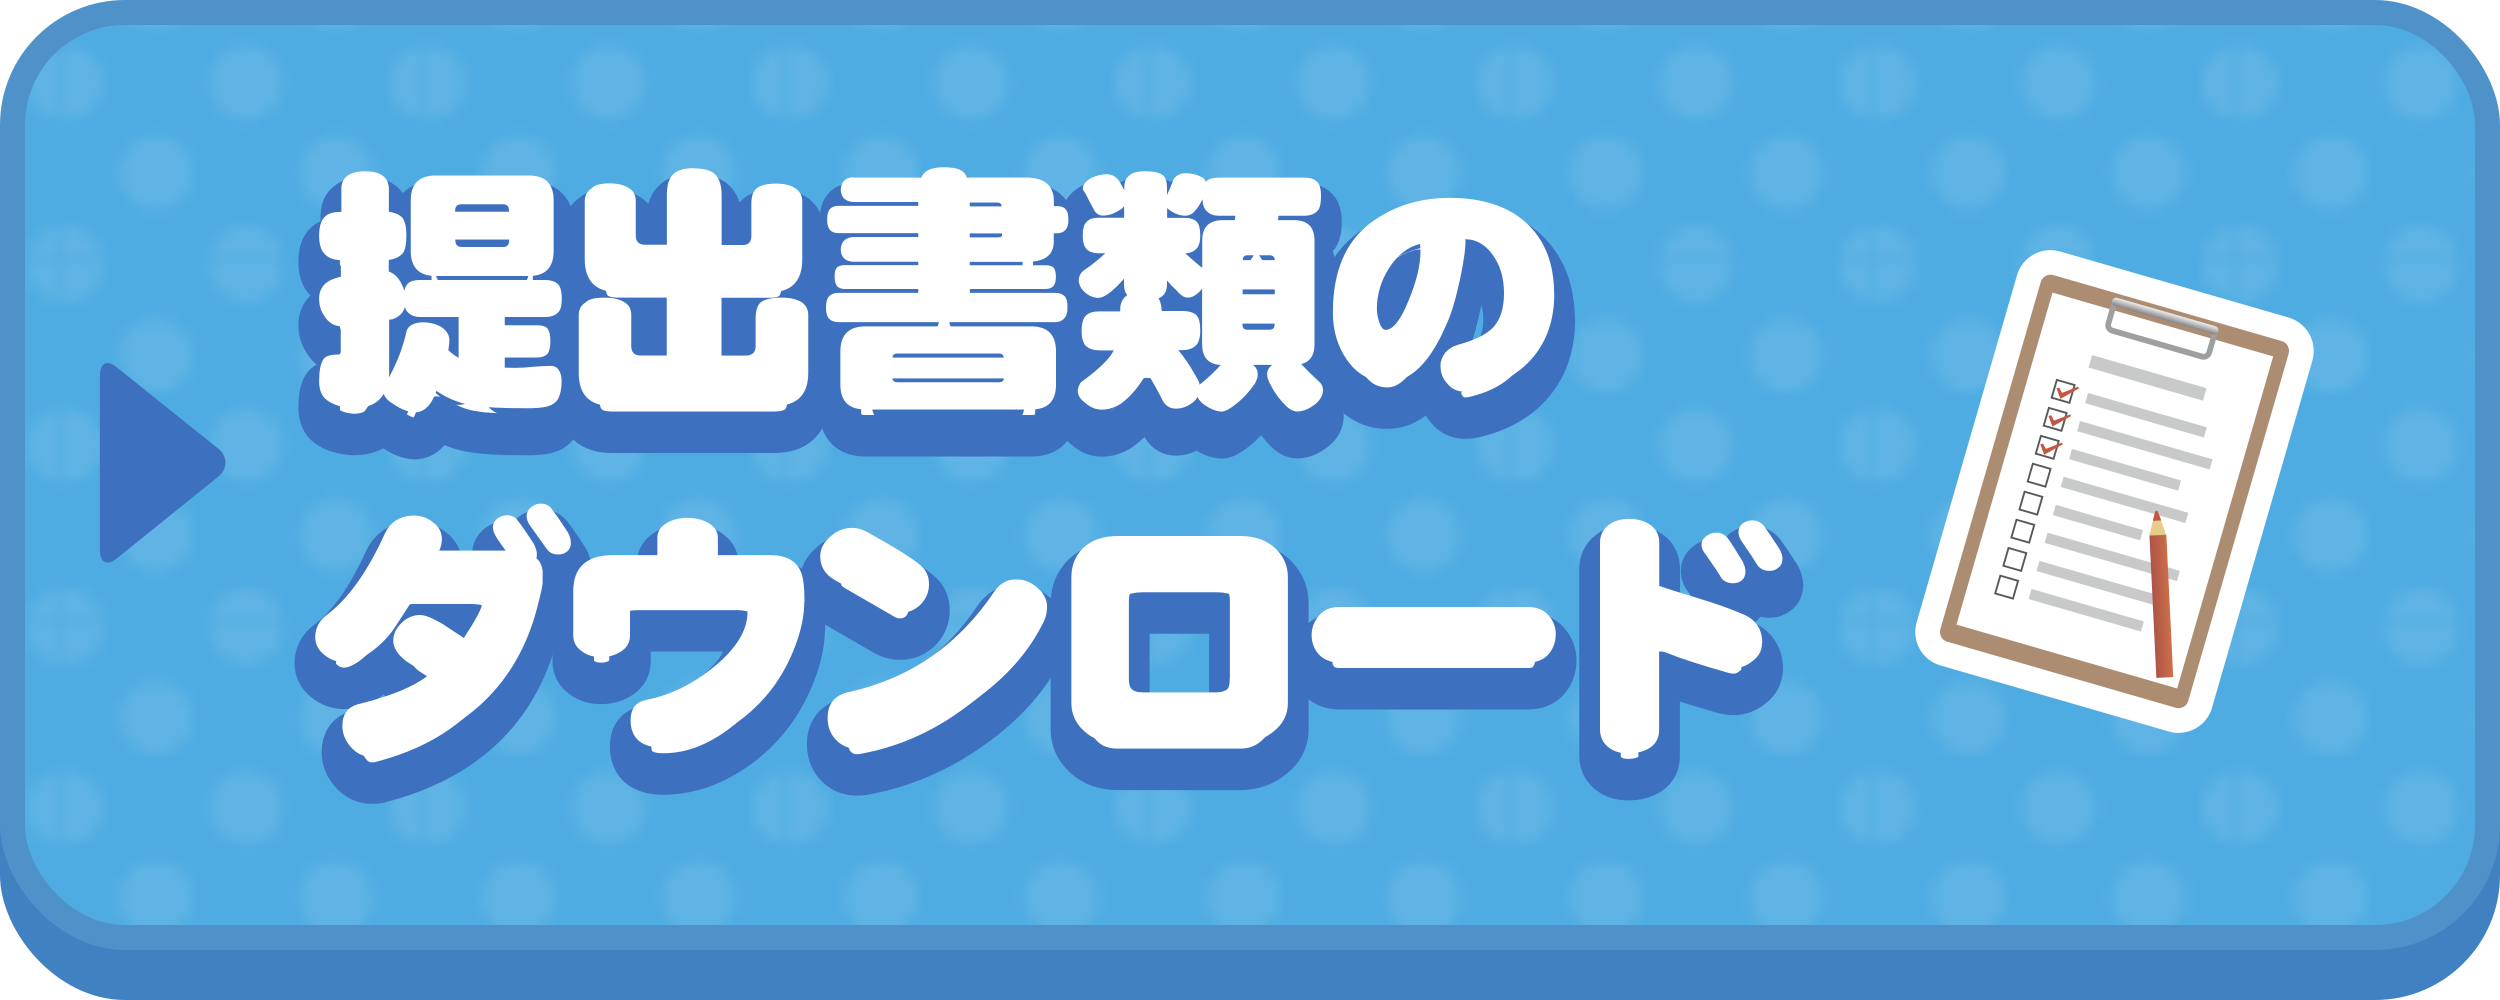
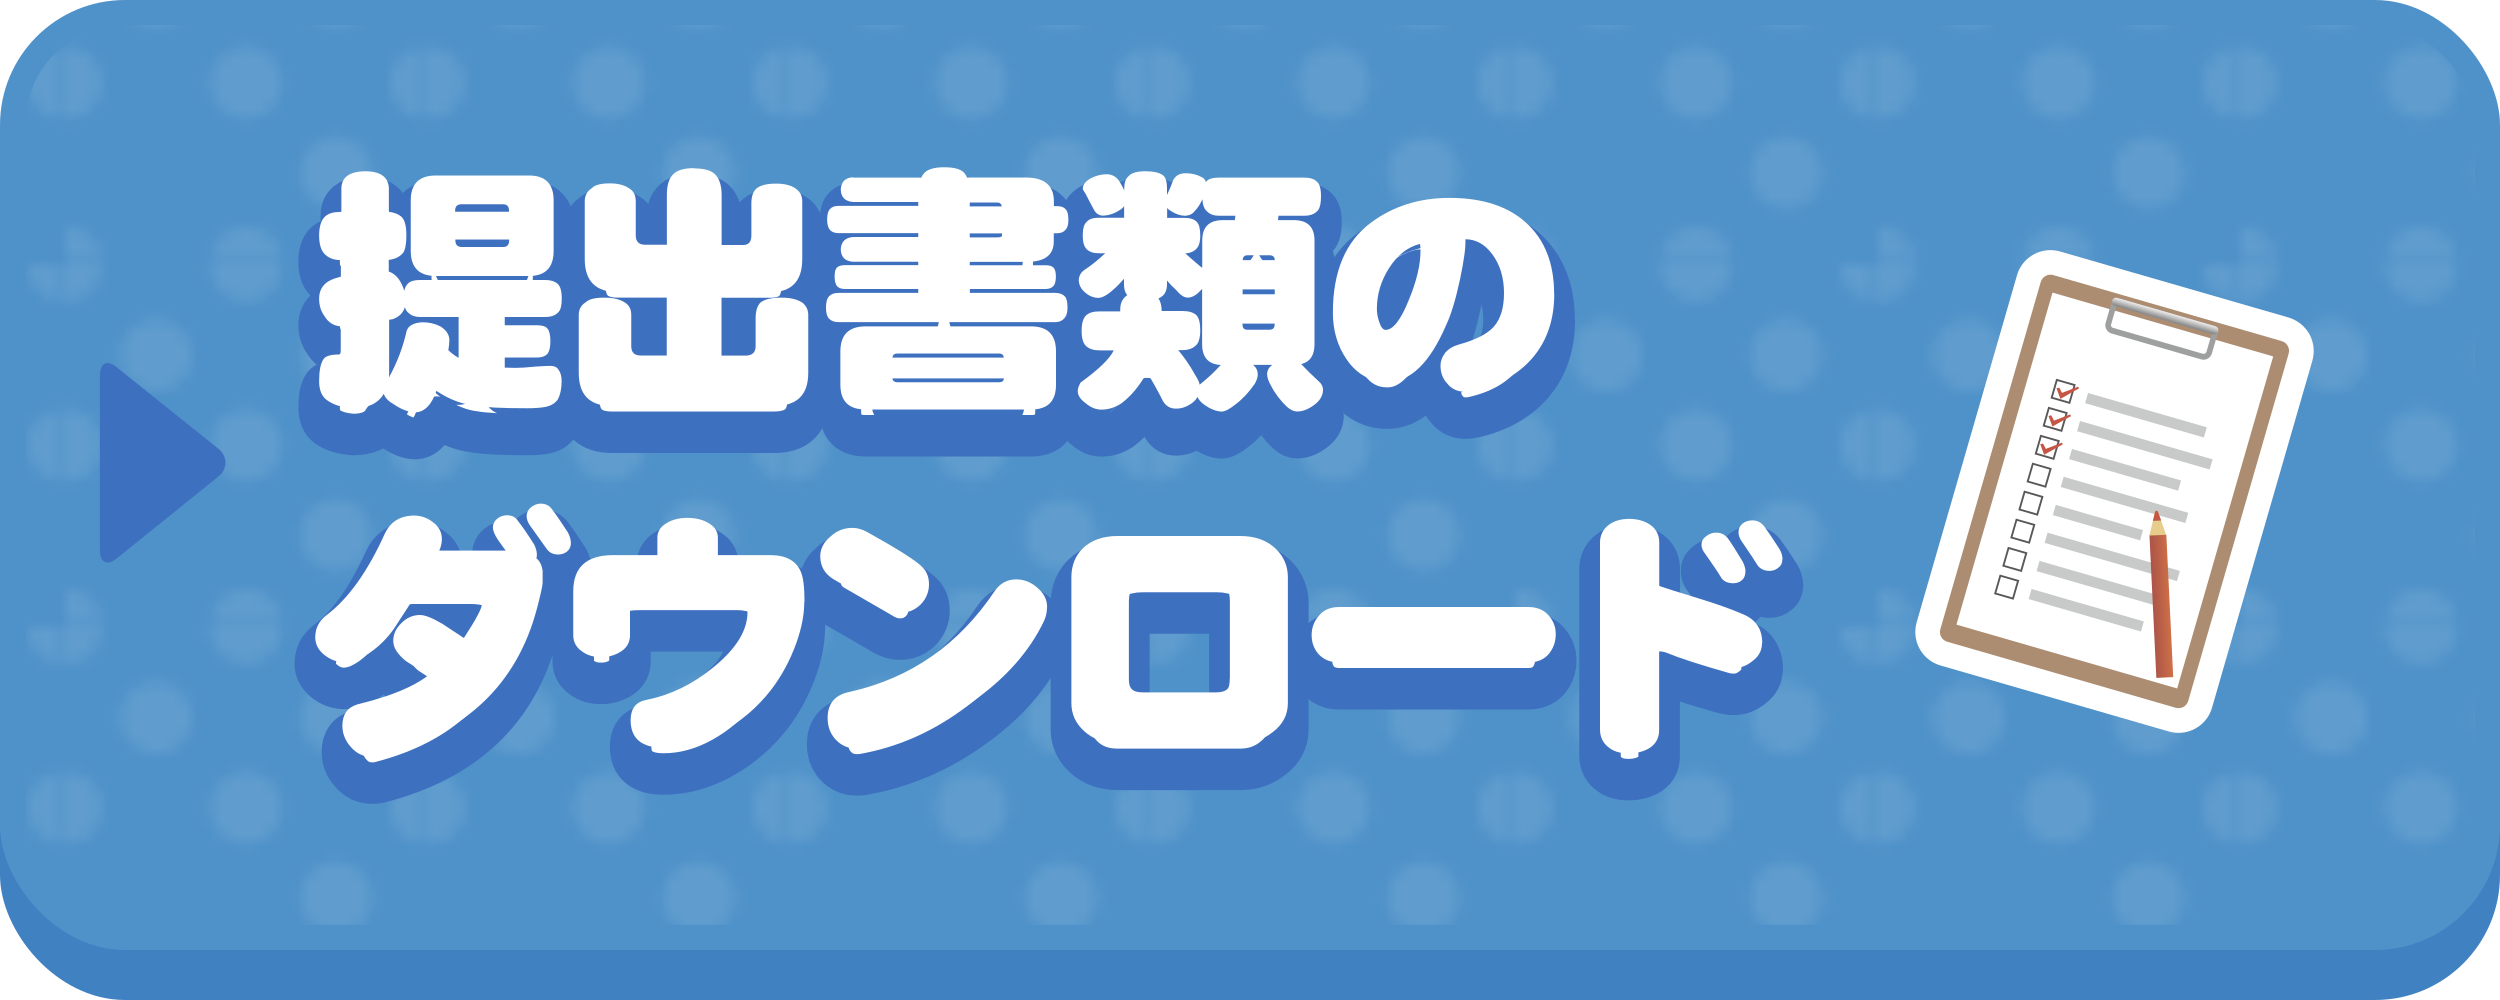
<svg xmlns="http://www.w3.org/2000/svg" id="_レイヤー_1" width="200" height="80" viewBox="0 0 200 80">
  <defs>
    <style>.cls-1,.cls-2,.cls-3{fill:none;}.cls-4{fill:url(#linear-gradient);}.cls-5,.cls-6{fill:#fff;}.cls-7{fill:#e6cd8b;}.cls-8{fill:#9e9f9f;}.cls-9{fill:#c55644;}.cls-10{fill:#ac8d72;}.cls-11{fill:#c8c9c9;}.cls-12{fill:#4081c2;}.cls-13{fill:#3e70c0;}.cls-14{fill:#4face2;}.cls-15{fill:#4f92c9;}.cls-2{filter:url(#drop-shadow-11);}.cls-6{stroke:#3e70c0;stroke-linejoin:round;stroke-width:3.32px;}.cls-16{fill:url(#linear-gradient-2);}.cls-3{stroke:#595757;stroke-miterlimit:10;stroke-width:.15px;}.cls-17{fill:url(#_新規パターンスウォッチ_1);opacity:.1;}</style>
    <pattern id="_新規パターンスウォッチ_1" x="0" y="0" width="28.8" height="28.8" patternTransform="translate(-2401.71 -181.79)" patternUnits="userSpaceOnUse" viewBox="0 0 28.8 28.8">
      <rect class="cls-1" y="0" width="28.8" height="28.8" />
-       <path class="cls-5" d="m28.8,31.68c1.59,0,2.88-1.29,2.88-2.88s-1.29-2.88-2.88-2.88-2.88,1.29-2.88,2.88,1.29,2.88,2.88,2.88Z" />
      <path class="cls-5" d="m14.4,31.68c1.59,0,2.88-1.29,2.88-2.88s-1.29-2.88-2.88-2.88-2.88,1.29-2.88,2.88,1.29,2.88,2.88,2.88Z" />
      <path class="cls-5" d="m0,31.68c1.59,0,2.88-1.29,2.88-2.88s-1.29-2.88-2.88-2.88-2.88,1.29-2.88,2.88,1.29,2.88,2.88,2.88Z" />
      <path class="cls-5" d="m28.8,17.28c1.59,0,2.88-1.29,2.88-2.88s-1.29-2.88-2.88-2.88-2.88,1.29-2.88,2.88,1.29,2.88,2.88,2.88Z" />
      <path class="cls-5" d="m14.4,17.28c1.59,0,2.88-1.29,2.88-2.88s-1.29-2.88-2.88-2.88-2.88,1.29-2.88,2.88,1.29,2.88,2.88,2.88Z" />
      <path class="cls-5" d="m0,17.28c1.59,0,2.88-1.29,2.88-2.88s-1.29-2.88-2.88-2.88-2.88,1.29-2.88,2.88,1.29,2.88,2.88,2.88Z" />
      <path class="cls-5" d="m28.8,2.88c1.59,0,2.88-1.29,2.88-2.88s-1.29-2.88-2.88-2.88-2.88,1.29-2.88,2.88,1.29,2.88,2.88,2.88Z" />
      <path class="cls-5" d="m14.4,2.88c1.59,0,2.88-1.29,2.88-2.88s-1.29-2.88-2.88-2.88-2.88,1.29-2.88,2.88,1.29,2.88,2.88,2.88Z" />
      <path class="cls-5" d="m0,2.88c1.59,0,2.88-1.29,2.88-2.88S1.59-2.88,0-2.88-2.88-1.59-2.88,0-1.59,2.88,0,2.88Z" />
-       <path class="cls-5" d="m7.2,24.48c1.59,0,2.88-1.29,2.88-2.88s-1.29-2.88-2.88-2.88-2.88,1.29-2.88,2.88,1.29,2.88,2.88,2.88Z" />
      <path class="cls-5" d="m21.6,24.48c1.59,0,2.88-1.29,2.88-2.88s-1.29-2.88-2.88-2.88-2.88,1.29-2.88,2.88,1.29,2.88,2.88,2.88Z" />
      <path class="cls-5" d="m7.2,10.08c1.59,0,2.88-1.29,2.88-2.88s-1.29-2.88-2.88-2.88-2.88,1.29-2.88,2.88,1.29,2.88,2.88,2.88Z" />
      <path class="cls-5" d="m21.6,10.08c1.59,0,2.88-1.29,2.88-2.88s-1.29-2.88-2.88-2.88-2.88,1.29-2.88,2.88,1.29,2.88,2.88,2.88Z" />
    </pattern>
    <linearGradient id="linear-gradient" x1="-7.91" y1="-388.99" x2="-7.91" y2="-389.59" gradientTransform="translate(72.71 401.43) rotate(16.12)" gradientUnits="userSpaceOnUse">
      <stop offset="0" stop-color="#8b8b8b" />
      <stop offset="1" stop-color="#ededed" />
    </linearGradient>
    <linearGradient id="linear-gradient-2" x1="-1.12" y1="-367.08" x2="-2.33" y2="-366.68" gradientTransform="translate(55.75 396.17) rotate(18.9)" gradientUnits="userSpaceOnUse">
      <stop offset="0" stop-color="#cd6f47" />
      <stop offset="1" stop-color="#ae5649" />
    </linearGradient>
    <filter id="drop-shadow-11" filterUnits="userSpaceOnUse">
      <feOffset dx="0" dy="2.1" />
      <feGaussianBlur result="blur" stdDeviation="0" />
      <feFlood flood-color="#000" flood-opacity=".3" />
      <feComposite in2="blur" operator="in" />
      <feComposite in="SourceGraphic" />
    </filter>
  </defs>
  <rect class="cls-12" y="4" width="200" height="76" rx="10" ry="10" />
  <rect class="cls-15" width="200" height="76" rx="10" ry="10" />
-   <rect class="cls-14" x="2" y="2" width="196" height="72" rx="8" ry="8" />
  <rect class="cls-17" x="2" y="2" width="196" height="72" rx="8" ry="8" />
  <path class="cls-5" d="m174.28,58.63c-.26,0-.52-.04-.77-.11l-18.27-5.28c-.72-.21-1.31-.68-1.67-1.33-.36-.65-.44-1.41-.24-2.12l8.03-27.77c.34-1.19,1.44-2.01,2.68-2.01.26,0,.52.04.77.11l18.27,5.28c.71.21,1.3.68,1.67,1.33.36.65.44,1.41.24,2.12l-8.03,27.77c-.34,1.19-1.44,2.01-2.68,2.01Z" />
  <path class="cls-10" d="m175.06,56.07c-.12.43-.58.68-1.01.55l-18.27-5.28c-.43-.12-.68-.58-.55-1.01l8.03-27.77c.12-.43.58-.68,1.01-.55l18.27,5.28c.43.12.68.58.55,1.01l-8.03,27.77Z" />
  <rect class="cls-5" x="155.35" y="30.04" width="27.65" height="18.38" transform="translate(84.5 190.86) rotate(-73.87)" />
  <path class="cls-8" d="m176.09,28.75l-7.17-2.07c-.36-.11-.58-.49-.47-.85l.41-1.42c.11-.37.49-.58.85-.47l7.18,2.07c.36.11.58.49.47.85l-.41,1.42c-.11.36-.49.58-.85.47Zm-6.51-4.38c-.12-.03-.25.04-.28.16l-.41,1.42c-.04.12.03.25.16.28l7.18,2.07c.12.04.25-.04.29-.16l.41-1.42c.03-.12-.04-.25-.16-.28l-7.17-2.08Z" />
  <path class="cls-4" d="m177.04,26.75l-7.85-2.27c-.18-.05-.28-.24-.23-.42.05-.18.24-.28.42-.23l7.85,2.27c.18.05.28.24.23.42-.05.18-.24.28-.41.23Z" />
-   <rect class="cls-11" x="171.27" y="25.46" width="1.04" height="9.53" transform="translate(95.04 186.86) rotate(-73.87)" />
  <rect class="cls-11" x="171.26" y="28.28" width=".85" height="9.89" transform="translate(92.09 188.93) rotate(-73.88)" />
  <rect class="cls-3" x="164.32" y="30.57" width="1.48" height="1.48" transform="translate(89.17 181.2) rotate(-73.89)" />
  <polygon class="cls-11" points="176.77 37.56 166.17 34.5 166.4 33.68 177.01 36.75 176.77 37.56" />
  <rect class="cls-3" x="163.68" y="32.81" width="1.48" height="1.48" transform="translate(86.48 182.16) rotate(-73.86)" />
  <rect class="cls-11" x="169.58" y="33.05" width=".85" height="9.08" transform="translate(86.69 190.47) rotate(-73.88)" />
  <rect class="cls-3" x="163.03" y="35.04" width="1.48" height="1.48" transform="translate(83.91 183.17) rotate(-73.87)" />
  <rect class="cls-11" x="169.55" y="34.81" width=".85" height="10.38" transform="translate(84.34 192.18) rotate(-73.88)" />
  <rect class="cls-3" x="162.39" y="37.28" width="1.48" height="1.48" transform="translate(81.16 184.09) rotate(-73.82)" />
  <polygon class="cls-11" points="171.21 43.23 164.23 41.21 164.46 40.39 171.44 42.41 171.21 43.23" />
  <rect class="cls-3" x="161.74" y="39.52" width="1.48" height="1.48" transform="translate(78.76 185.21) rotate(-73.91)" />
  <rect class="cls-11" x="168.57" y="39.05" width=".85" height="11.02" transform="translate(79.25 194.53) rotate(-73.88)" />
  <rect class="cls-3" x="161.09" y="41.75" width="1.48" height="1.48" transform="translate(76.2 186.24) rotate(-73.93)" />
  <polygon class="cls-9" points="164.52 31.07 164.83 31.91 166.32 31.07 166.25 30.93 164.96 31.43 164.74 31.01 164.52 31.07" />
  <polygon class="cls-9" points="163.88 33.28 164.19 34.12 165.68 33.29 165.61 33.15 164.32 33.65 164.1 33.22 163.88 33.28" />
  <polygon class="cls-9" points="163.22 35.54 163.53 36.38 165.02 35.55 164.96 35.41 163.67 35.91 163.44 35.48 163.22 35.54" />
  <rect class="cls-11" x="167.58" y="41.56" width=".85" height="10.31" transform="translate(76.47 195.14) rotate(-73.88)" />
  <rect class="cls-3" x="160.44" y="44" width="1.48" height="1.48" transform="translate(73.43 187.16) rotate(-73.87)" />
  <rect class="cls-11" x="166.47" y="44.14" width=".84" height="9.35" transform="translate(73.64 195.58) rotate(-73.87)" />
  <rect class="cls-3" x="159.8" y="46.24" width="1.48" height="1.48" transform="translate(70.85 188.17) rotate(-73.89)" />
  <path class="cls-7" d="m173.3,42.77s-.02.06-.06.07l-1.22.06s-.08-.03-.07-.06l.46-1.9s.05-.07.1-.07h.01s.09.02.11.06l.66,1.85Z" />
  <path class="cls-9" d="m172.89,41.64l-.26-.72s-.06-.06-.1-.06h-.02s-.09.03-.1.07l-.18.74.66-.03Z" />
  <rect class="cls-16" x="172.23" y="42.8" width="1.35" height="11.4" transform="translate(-2.14 8.42) rotate(-2.77)" />
  <g class="cls-2">
    <path class="cls-6" d="m27.31,16.94v-1.9c.03-.87.66-1.32,1.9-1.34,1.21,0,1.85.45,1.9,1.34v1.9c.41.06.74.18.97.37.29.23.43.75.43,1.53,0,.65-.08,1.1-.25,1.37-.26.33-.65.52-1.16.58v.93c.32.11.59.32.81.62.21.32.35.63.43.93.05-.26.16-.46.31-.6.19-.18.5-.27.93-.27h10.04c.43,0,.75.1.97.29.23.18.35.58.35,1.2,0,.5-.07.83-.21,1.01-.22.3-.59.46-1.12.46h-3.23v.66h2.57c.43,0,.71.09.85.27.15.19.23.52.23.99,0,.43-.06.75-.19.97-.17.23-.46.35-.89.35h-2.57v.81c.25.01.52.02.83.02.41,0,.95-.03,1.59-.1.58-.04.99-.06,1.22-.06.32,0,.54.1.66.31.17.22.25.52.25.91,0,.59-.1,1.08-.31,1.47-.21.29-.51.48-.91.58-.4.08-.9.12-1.51.12-2.06,0-3.46-.07-4.22-.21-1.02-.12-1.98-.48-2.88-1.06-.07-.04-.13-.08-.19-.12-.07.17-.13.32-.19.48-.37.8-.86,1.21-1.47,1.24-.52,0-1.1-.21-1.74-.64-.44-.25-.71-.53-.81-.85-.44.77-1.26,1.16-2.44,1.16-.9-.06-1.59-.27-2.09-.64-.43-.3-.64-.81-.64-1.53,0-.84.12-1.43.35-1.76.17-.25.58-.37,1.24-.37.1,0,.14-.12.14-.35v-1.9c-.57-.04-1.01-.32-1.32-.85-.28-.39-.41-.84-.41-1.37s.18-.92.54-1.24c.22-.19.59-.36,1.12-.5.04,0,.07,0,.08-.02v-1.32c-.52,0-.94-.15-1.24-.43-.33-.29-.5-.8-.5-1.53s.17-1.28.5-1.55c.25-.23.66-.35,1.24-.35Zm8.55,11.07c.26.25.54.46.83.62v-3.27h-3.08c-.39,0-.7-.11-.93-.33-.14-.11-.24-.26-.29-.46-.14.47-.47.79-.99.97-.08.01-.17.03-.27.04v4.24c0,.15,0,.28-.02.39.66-1.2,1.14-2.46,1.43-3.77.15-.4.57-.62,1.24-.66.54,0,1.02.11,1.45.33.46.29.7.64.72,1.06,0,.25-.03.52-.08.83Zm-.99-13.97h7.45c1.31,0,1.97.66,1.97,1.99v4.04c0,1.34-.66,2.01-1.97,2.01h-7.45c-1.34,0-2.01-.67-2.01-2.01v-4.04c0-1.33.67-1.99,2.01-1.99Zm1.55,2.9h4.3v-.08c0-.35-.16-.52-.48-.52h-3.31c-.35,0-.52.17-.52.52v.08Zm3.83,2.82c.32,0,.48-.17.48-.52v-.08h-4.3v.08c0,.34.17.52.52.52h3.31Z" />
    <path class="cls-6" d="m55.49,13.47c.84,0,1.41.16,1.72.48.34.34.52.9.52,1.66v3.99h1.72c.44,0,.66-.25.66-.75v-2.59c0-.55.14-.95.41-1.18.3-.26.83-.39,1.57-.39.7,0,1.24.14,1.61.43.32.24.48.57.48.99v4.62c0,1.77-.86,2.65-2.57,2.65h-3.89v5.07h1.9c.55,0,.83-.25.83-.75v-2.24c0-.58.13-1,.39-1.26.33-.26.89-.39,1.68-.39.72,0,1.28.14,1.68.41.3.25.46.57.46.97v4.64c0,1.77-.91,2.65-2.73,2.65h-12.98c-1.77,0-2.65-.88-2.65-2.65v-4.64c0-.44.19-.78.56-1.01.25-.25.75-.37,1.51-.37.66,0,1.19.12,1.59.37.36.21.54.55.54,1.01v2.5c0,.5.25.75.75.75h2.09v-5.07h-3.91c-1.77,0-2.65-.88-2.65-2.65v-4.62c0-.46.19-.8.56-1.04.23-.26.71-.39,1.43-.39.65,0,1.17.13,1.55.39.36.21.54.55.54,1.04v2.73c0,.5.25.75.75.75h1.74v-3.99c0-.76.16-1.3.48-1.62.3-.34.86-.52,1.68-.52Z" />
    <path class="cls-6" d="m68.25,14.21h5.44c.07-.14.15-.26.25-.37.28-.3.81-.46,1.59-.46s1.32.14,1.59.43c.1.11.18.24.25.39h4.68c1.5,0,2.26.63,2.26,1.9v.39h.25c.33,0,.57.09.7.27.14.12.21.4.21.83,0,.32-.05.56-.17.72-.17.24-.41.35-.75.35h-.25v.66c0,1.09-.72,1.63-2.17,1.63h-4.55v.27h6.06c.3,0,.52.06.64.19.12.12.19.37.19.72,0,.29-.05.52-.14.68-.15.21-.38.31-.68.31h-6.06v.31h6.81c.36,0,.62.1.79.29.14.14.21.43.21.89,0,.34-.06.6-.19.77-.18.26-.45.39-.81.39h-17.32c-.32,0-.57-.09-.75-.27-.17-.17-.25-.46-.25-.89s.08-.75.25-.91c.17-.18.41-.27.75-.27h6.38v-.31h-5.86c-.29,0-.5-.08-.64-.23-.12-.15-.19-.41-.19-.77s.06-.6.19-.72c.12-.12.34-.19.64-.19h5.86v-.27h-5.19c-.65-.03-.99-.36-1.01-.99.03-.62.37-.95,1.01-.99h5.19v-.31h-6.38c-.29,0-.52-.08-.68-.25-.15-.17-.23-.44-.23-.83,0-.41.08-.7.23-.85.15-.17.38-.25.68-.25h6.38v-.31h-5.19c-.65-.04-.99-.37-1.01-.99.03-.63.37-.97,1.01-.99Zm.99,11.9h13.25c1.33,0,1.99.67,1.99,2.01v2.65c0,1.33-.66,1.99-1.99,1.99h-13.25c-1.34,0-2.01-.66-2.01-1.99v-2.65c0-1.34.67-2.01,2.01-2.01Zm2.15,2.5h8.92c-.03-.22-.16-.33-.39-.33h-8.11c-.26,0-.4.11-.41.33Zm8.53,1.97c.25,0,.38-.1.39-.31h-8.92c.03.21.17.31.41.31h8.11Zm-2.34-14.38v.31h2.57c-.04-.21-.17-.31-.39-.31h-2.17Zm0,2.48v.31h2.17c.28,0,.41-.05.41-.15v-.17h-2.59Z" />
    <path class="cls-6" d="m88.54,13.94c.39,0,.71.17.97.5.19.3.34.57.43.81v-.21c0-.43.11-.74.33-.93.23-.28.68-.41,1.35-.41s1.15.11,1.43.33c.21.18.31.52.31,1.01v.56c.21-.44.37-.83.48-1.16.19-.39.53-.58,1.01-.58s.9.1,1.24.29c.21.08.33.22.37.41l.08-.08c.18-.18.5-.27.95-.27h6.85c.46,0,.78.1.97.29.25.18.37.57.37,1.18,0,.53-.07.89-.21,1.1-.24.32-.61.48-1.14.48h-2.05l-.04.35h1.26c1.1,0,1.66.54,1.66,1.63v8.3c0,.88-.35,1.41-1.06,1.59.4.43.86.88,1.39,1.37.23.19.35.42.35.68,0,.41-.19.78-.56,1.1-.52.43-1.03.64-1.51.64-.26,0-.54-.13-.83-.39-.52-.5-.95-1.06-1.26-1.68-.21-.36-.31-.66-.31-.91,0-.3.14-.55.41-.75h-1.53c.25.21.37.46.37.75.01.19-.06.44-.23.75-.47.69-.99,1.24-1.55,1.66-.46.37-.83.57-1.12.58-.44-.03-.9-.21-1.39-.56-.26-.19-.44-.4-.54-.62-.08.18-.22.34-.41.48-.4.3-.83.46-1.3.46s-.8-.2-1.04-.6c-.4-.8-.83-1.57-1.28-2.3-.59,1.08-1.28,1.9-2.05,2.48-.5.33-1.03.5-1.59.5-.46,0-.89-.18-1.3-.54-.4-.29-.6-.61-.6-.95,0-.19.08-.42.23-.68,1.45-1.05,2.33-1.9,2.65-2.57h-1.14c-.47,0-.83-.12-1.08-.35-.23-.22-.35-.62-.35-1.2,0-.61.12-1.02.35-1.24.22-.22.58-.33,1.08-.33h1.66v-.17c0-.43.14-.77.43-1.03.04-.04.09-.08.14-.1-.18-.18-.27-.47-.27-.87v-.44c-.19.22-.4.44-.62.66-.61.58-1.08.87-1.43.87-.43,0-.84-.19-1.22-.58-.21-.22-.32-.48-.35-.77,0-.39.15-.68.46-.89.52-.34,1.08-.79,1.66-1.33h-.54c-.41,0-.73-.11-.95-.33-.21-.21-.31-.57-.31-1.08,0-.55.1-.92.31-1.1.19-.22.51-.33.95-.33h2.05v-.93c-.1.14-.24.26-.41.35-.44.28-.88.41-1.33.41-.32-.03-.55-.2-.7-.52-.26-.48-.48-.89-.64-1.22-.12-.18-.2-.31-.23-.39,0-.33.22-.62.66-.87.43-.21.84-.31,1.24-.31Zm7.43,16.85s.06-.08.1-.1c.54-.43,1.05-.9,1.53-1.43.03-.03.05-.05.08-.06-1.01-.05-1.51-.61-1.51-1.66v-4.43s-.05.06-.08.08c-.36.41-.72.62-1.08.62-.28,0-.59-.21-.93-.62-.26-.23-.5-.48-.72-.75v.27c0,.46-.13.79-.39.99-.08.07-.18.12-.29.17.15.24.24.55.25.93v.08h1.66c.51,0,.88.11,1.12.33.21.22.31.63.31,1.24,0,.47-.08.83-.25,1.08-.26.32-.66.48-1.18.48h-.33c.51.61.95,1.26,1.33,1.95.21.32.34.59.39.83Zm.21-9.38v-2.17c0-1.09.55-1.63,1.66-1.63h.95l.04-.35h-1.32c-.4,0-.72-.12-.95-.35-.22-.18-.34-.5-.37-.97-.18.4-.38.71-.6.93-.19.26-.47.39-.83.39-.34-.01-.69-.13-1.04-.35-.15-.08-.27-.17-.35-.27v.79h1.39c.46,0,.79.11.99.33.18.18.27.54.27,1.1,0,.43-.08.75-.23.95-.22.29-.55.44-.97.46.37.33.77.68,1.2,1.04.05.04.11.08.17.12Zm3.23-.6h2.57c0-.26-.15-.39-.43-.39h-1.74c-.26,0-.39.13-.39.39Zm0,2.73h2.57v-.39h-2.57v.39Zm2.13,2.84c.29,0,.43-.14.43-.41v-.08h-2.57v.08c0,.28.13.41.39.41h1.74Z" />
    <path class="cls-6" d="m124.34,23.52c0,1.98-.54,3.63-1.62,4.97-1.12,1.37-2.72,2.3-4.8,2.78-.2.05-.42.08-.66.08-.64,0-1.14-.23-1.49-.68-.35-.37-.53-.84-.53-1.44,0-.34.13-.68.38-1.02.26-.3.62-.52,1.06-.64,1.35-.37,2.29-.84,2.83-1.44.54-.62.81-1.51.81-2.68,0-1.25-.32-2.29-.96-3.14-.59-.78-1.3-1.17-2.13-1.17.04.57-.1,1.63-.42,3.17-.35,1.63-.72,2.86-1.12,3.7-1.3,3.02-2.86,4.54-4.69,4.54-1.36,0-2.45-.6-3.27-1.8-.73-1.06-1.1-2.31-1.1-3.74,0-3.29,1.01-5.68,3.02-7.18,1.78-1.33,3.88-2,6.31-2,2.63,0,4.68.67,6.14,2,1.49,1.36,2.23,3.26,2.23,5.69Zm-10.73-4.01c-.98.24-1.81.88-2.48,1.93-.66,1.03-.98,2.12-.98,3.27,0,.33.06.68.19,1.06.14.42.31.62.51.62.59,0,1.21-.79,1.85-2.38.63-1.52.94-2.83.94-3.93,0-.21-.01-.4-.04-.57Z" />
    <path class="cls-6" d="m43.41,46.62c0,.22-.15.89-.44,2.01-1.6,6.14-5.78,10.09-12.54,11.84-.22.06-.44.08-.66.08-.69,0-1.26-.27-1.72-.81-.44-.5-.66-1.06-.66-1.68,0-.91.41-1.48,1.24-1.72,2.59-.63,4.46-1.4,5.61-2.3-.58-.39-1.16-.77-1.74-1.14-.69-.54-1.04-1.08-1.04-1.63s.22-1,.66-1.43c.43-.43.92-.64,1.49-.64.39,0,.99.24,1.8.72.01.01.58.39,1.7,1.12.97-1.48,1.45-2.39,1.45-2.73,0-.29-.29-.43-.87-.43h-4.64c-.05.14-.53.89-1.43,2.26-.46.7-1.04,1.33-1.76,1.88-.84.63-1.62.95-2.34.95-.57,0-1.08-.19-1.55-.56-.5-.39-.75-.86-.75-1.43,0-.72.3-1.3.89-1.76,1.74-1.3,3.3-3.48,4.68-6.54.41-.88,1.12-1.36,2.11-1.43.65-.04,1.21.12,1.7.5.51.36.76.83.75,1.43-.01.29-.08.58-.21.87h5.32c-.22-.29-.43-.59-.64-.89-.26-.4-.39-.72-.39-.97,0-.26.11-.49.33-.68.23-.19.5-.29.79-.29.4,0,.7.15.89.46.32.4.75,1.02,1.28,1.86.15.29.23.57.23.83,0,.11-.01.21-.04.29.28.23.44.57.5.99v.97Zm2.26-3.17c0,.28-.1.5-.29.66-.21.17-.45.25-.72.25-.4,0-.7-.14-.91-.43-.25-.34-.69-.97-1.33-1.86-.19-.26-.29-.52-.29-.79s.12-.51.35-.7c.25-.19.5-.29.77-.29.41,0,.72.16.93.48.3.39.72,1,1.26,1.84.15.29.23.57.23.85Z" />
    <path class="cls-6" d="m64.34,48.17c0,.99-.21,2.09-.64,3.29-.5,1.38-1.17,2.63-2.03,3.75-1.09,1.39-2.4,2.51-3.93,3.35-1.53.84-3.08,1.26-4.66,1.26-1.75,0-2.63-.74-2.63-2.21,0-.92.42-1.46,1.26-1.62,1.89-.37,3.67-1.23,5.34-2.59,1.83-1.48,2.75-2.95,2.75-4.43,0-.4-.28-.6-.83-.6h-7.74c-.3,0-.5.01-.58.04-.17.08-.25.26-.25.54v1.86c0,.55-.23.98-.68,1.28-.47.32-1.01.48-1.63.48s-1.12-.15-1.53-.46c-.47-.32-.7-.75-.7-1.3v-3.5c0-1.93,1.06-2.9,3.19-2.9h3.54v-1.39c0-.5.25-.89.75-1.18.47-.28,1.02-.41,1.66-.41s1.18.13,1.64.39c.52.29.79.69.79,1.2v1.39h4.2c1.25,0,2.07.45,2.44,1.34.19.43.29,1.23.29,2.4Z" />
    <path class="cls-6" d="m74.32,46.74c0,.61-.22,1.15-.66,1.61-.47.46-1.02.68-1.66.68-.52,0-1.03-.17-1.53-.5-1.06-.61-2.33-1.34-3.79-2.19-.7-.43-1.06-1.04-1.06-1.84,0-.59.27-1.12.81-1.57.5-.47,1.09-.7,1.78-.7.37,0,.76.11,1.16.33,2.5,1.39,3.97,2.33,4.43,2.82.34.34.52.8.52,1.37Zm9.44,1.84c0,.39-.08.75-.23,1.08-1.16,2.44-3.06,4.59-5.71,6.46-2.69,1.93-5.6,3.17-8.73,3.73-.17.03-.35.04-.56.04-.69,0-1.26-.26-1.72-.77-.4-.46-.6-1.01-.6-1.68,0-1.16.59-1.86,1.76-2.09,4.87-1.09,8.74-3.78,11.61-8.07.43-.62,1-.93,1.72-.93.63,0,1.2.23,1.7.68.51.43.77.95.77,1.55Z" />
    <path class="cls-6" d="m103.03,56.24c0,.94-.4,1.71-1.2,2.32-.73.59-1.61.89-2.63.89h-9.77c-1.12,0-2.03-.33-2.73-.99-.66-.61-.99-1.35-.99-2.21v-10.06c0-.95.31-1.73.93-2.34.68-.65,1.61-.97,2.79-.97h9.79c1.2,0,2.16.35,2.88,1.06.62.62.93,1.37.93,2.24v10.08Zm-4.64-1.97v-6.15c0-.47-.07-.78-.21-.93-.12-.17-.41-.25-.85-.25h-5.88c-.47,0-.77.08-.91.25-.15.15-.23.47-.23.95v6.17c0,.37.06.63.19.77.15.21.47.31.95.31h5.8c.51,0,.85-.12,1.01-.35.08-.15.12-.41.12-.77Z" />
    <path class="cls-6" d="m124.46,50.73c0,.61-.19,1.14-.56,1.59-.4.46-.95.68-1.66.68h-15.09c-.69,0-1.24-.22-1.66-.66-.37-.43-.56-.94-.56-1.53s.2-1.13.6-1.57c.37-.46.91-.68,1.62-.68h15.09c.69,0,1.23.21,1.62.64.4.44.6.95.6,1.53Z" />
    <path class="cls-6" d="m140.96,51.44c0,.58-.24,1.05-.72,1.41-.47.4-.99.6-1.55.6-.26,0-.54-.04-.85-.12-2.32-.66-4.02-1.21-5.11-1.66v6.75c0,.59-.24,1.06-.72,1.39-.46.3-1.04.46-1.74.46s-1.22-.17-1.63-.52c-.43-.35-.64-.81-.64-1.41v-14.92c0-.59.23-1.07.7-1.43.43-.32.97-.48,1.64-.48s1.27.17,1.74.52c.44.33.66.79.66,1.39v3.46c.26.1,1.35.44,3.27,1.03,1.31.4,2.46.81,3.46,1.24,1.01.43,1.51,1.19,1.51,2.3Zm-1.33-5.71c0,.29-.09.52-.27.68-.19.17-.43.25-.7.25-.41,0-.72-.13-.93-.39-.23-.4-.66-1.04-1.28-1.92-.22-.26-.33-.52-.33-.77,0-.28.12-.5.37-.68.23-.19.5-.29.81-.29.36,0,.66.14.91.43.29.4.69,1.03,1.2,1.88.15.3.23.57.23.81Zm2.96-.99c0,.3-.11.53-.33.68-.19.17-.43.25-.7.25-.4,0-.71-.14-.93-.41-.24-.39-.66-1.03-1.28-1.93-.18-.25-.27-.5-.27-.75,0-.29.11-.52.33-.7.22-.17.48-.25.79-.25.36,0,.66.15.91.44.29.39.7,1,1.24,1.84.17.29.25.57.25.83Z" />
  </g>
  <path class="cls-5" d="m27.31,16.94v-1.9c.03-.87.66-1.32,1.9-1.34,1.21,0,1.85.45,1.9,1.34v1.9c.41.06.74.18.97.37.29.23.43.75.43,1.53,0,.65-.08,1.1-.25,1.37-.26.33-.65.52-1.16.58v.93c.32.11.59.32.81.62.21.32.35.63.43.93.05-.26.16-.46.31-.6.19-.18.5-.27.93-.27h10.04c.43,0,.75.1.97.29.23.18.35.58.35,1.2,0,.5-.07.83-.21,1.01-.22.3-.59.46-1.12.46h-3.23v.66h2.57c.43,0,.71.09.85.27.15.19.23.52.23.99,0,.43-.06.75-.19.97-.17.23-.46.35-.89.35h-2.57v.81c.25.01.52.02.83.02.41,0,.95-.03,1.59-.1.58-.04.99-.06,1.22-.06.32,0,.54.1.66.31.17.22.25.52.25.91,0,.59-.1,1.08-.31,1.47-.21.29-.51.48-.91.58-.4.08-.9.12-1.51.12-2.06,0-3.46-.07-4.22-.21-1.02-.12-1.98-.48-2.88-1.06-.07-.04-.13-.08-.19-.12-.07.17-.13.32-.19.48-.37.8-.86,1.21-1.47,1.24-.52,0-1.1-.21-1.74-.64-.44-.25-.71-.53-.81-.85-.44.77-1.26,1.16-2.44,1.16-.9-.06-1.59-.27-2.09-.64-.43-.3-.64-.81-.64-1.53,0-.84.12-1.43.35-1.76.17-.25.58-.37,1.24-.37.1,0,.14-.12.14-.35v-1.9c-.57-.04-1.01-.32-1.32-.85-.28-.39-.41-.84-.41-1.37s.18-.92.54-1.24c.22-.19.59-.36,1.12-.5.04,0,.07,0,.08-.02v-1.32c-.52,0-.94-.15-1.24-.43-.33-.29-.5-.8-.5-1.53s.17-1.28.5-1.55c.25-.23.66-.35,1.24-.35Zm8.55,11.07c.26.25.54.46.83.62v-3.27h-3.08c-.39,0-.7-.11-.93-.33-.14-.11-.24-.26-.29-.46-.14.47-.47.79-.99.97-.08.01-.17.03-.27.04v4.24c0,.15,0,.28-.02.39.66-1.2,1.14-2.46,1.43-3.77.15-.4.57-.62,1.24-.66.54,0,1.02.11,1.45.33.46.29.7.64.72,1.06,0,.25-.03.52-.08.83Zm-.99-13.97h7.45c1.31,0,1.97.66,1.97,1.99v4.04c0,1.34-.66,2.01-1.97,2.01h-7.45c-1.34,0-2.01-.67-2.01-2.01v-4.04c0-1.33.67-1.99,2.01-1.99Zm1.55,2.9h4.3v-.08c0-.35-.16-.52-.48-.52h-3.31c-.35,0-.52.17-.52.52v.08Zm3.83,2.82c.32,0,.48-.17.48-.52v-.08h-4.3v.08c0,.34.17.52.52.52h3.31Z" />
  <path class="cls-5" d="m55.49,13.47c.84,0,1.41.16,1.72.48.34.34.52.9.52,1.66v3.99h1.72c.44,0,.66-.25.66-.75v-2.59c0-.55.14-.95.41-1.18.3-.26.83-.39,1.57-.39.7,0,1.24.14,1.61.43.32.24.48.57.48.99v4.62c0,1.77-.86,2.65-2.57,2.65h-3.89v5.07h1.9c.55,0,.83-.25.83-.75v-2.24c0-.58.13-1,.39-1.26.33-.26.89-.39,1.68-.39.72,0,1.28.14,1.68.41.3.25.46.57.46.97v4.64c0,1.77-.91,2.65-2.73,2.65h-12.98c-1.77,0-2.65-.88-2.65-2.65v-4.64c0-.44.19-.78.56-1.01.25-.25.75-.37,1.51-.37.66,0,1.19.12,1.59.37.36.21.54.55.54,1.01v2.5c0,.5.25.75.75.75h2.09v-5.07h-3.91c-1.77,0-2.65-.88-2.65-2.65v-4.62c0-.46.19-.8.56-1.04.23-.26.71-.39,1.43-.39.65,0,1.17.13,1.55.39.36.21.54.55.54,1.04v2.73c0,.5.25.75.75.75h1.74v-3.99c0-.76.16-1.3.48-1.62.3-.34.86-.52,1.68-.52Z" />
  <path class="cls-5" d="m68.25,14.21h5.44c.07-.14.15-.26.25-.37.28-.3.81-.46,1.59-.46s1.32.14,1.59.43c.1.11.18.24.25.39h4.68c1.5,0,2.26.63,2.26,1.9v.39h.25c.33,0,.57.09.7.27.14.12.21.4.21.83,0,.32-.05.56-.17.72-.17.24-.41.35-.75.35h-.25v.66c0,1.09-.72,1.63-2.17,1.63h-4.55v.27h6.06c.3,0,.52.06.64.19.12.12.19.37.19.72,0,.29-.05.52-.14.68-.15.21-.38.31-.68.31h-6.06v.31h6.81c.36,0,.62.1.79.29.14.14.21.43.21.89,0,.34-.06.6-.19.77-.18.26-.45.39-.81.39h-17.32c-.32,0-.57-.09-.75-.27-.17-.17-.25-.46-.25-.89s.08-.75.25-.91c.17-.18.41-.27.75-.27h6.38v-.31h-5.86c-.29,0-.5-.08-.64-.23-.12-.15-.19-.41-.19-.77s.06-.6.19-.72c.12-.12.34-.19.64-.19h5.86v-.27h-5.19c-.65-.03-.99-.36-1.01-.99.03-.62.37-.95,1.01-.99h5.19v-.31h-6.38c-.29,0-.52-.08-.68-.25-.15-.17-.23-.44-.23-.83,0-.41.08-.7.23-.85.15-.17.38-.25.68-.25h6.38v-.31h-5.19c-.65-.04-.99-.37-1.01-.99.03-.63.37-.97,1.01-.99Zm.99,11.9h13.25c1.33,0,1.99.67,1.99,2.01v2.65c0,1.33-.66,1.99-1.99,1.99h-13.25c-1.34,0-2.01-.66-2.01-1.99v-2.65c0-1.34.67-2.01,2.01-2.01Zm2.15,2.5h8.92c-.03-.22-.16-.33-.39-.33h-8.11c-.26,0-.4.11-.41.33Zm8.53,1.97c.25,0,.38-.1.39-.31h-8.92c.03.21.17.31.41.31h8.11Zm-2.34-14.38v.31h2.57c-.04-.21-.17-.31-.39-.31h-2.17Zm0,2.48v.31h2.17c.28,0,.41-.05.41-.15v-.17h-2.59Z" />
  <path class="cls-5" d="m88.54,13.94c.39,0,.71.17.97.5.19.3.34.57.43.81v-.21c0-.43.11-.74.33-.93.23-.28.68-.41,1.35-.41s1.15.11,1.43.33c.21.18.31.52.31,1.01v.56c.21-.44.37-.83.48-1.16.19-.39.53-.58,1.01-.58s.9.1,1.24.29c.21.08.33.22.37.41l.08-.08c.18-.18.5-.27.95-.27h6.85c.46,0,.78.1.97.29.25.18.37.57.37,1.18,0,.53-.07.89-.21,1.1-.24.32-.61.48-1.14.48h-2.05l-.04.35h1.26c1.1,0,1.66.54,1.66,1.63v8.3c0,.88-.35,1.41-1.06,1.59.4.43.86.88,1.39,1.37.23.19.35.42.35.68,0,.41-.19.78-.56,1.1-.52.43-1.03.64-1.51.64-.26,0-.54-.13-.83-.39-.52-.5-.95-1.06-1.26-1.68-.21-.36-.31-.66-.31-.91,0-.3.14-.55.41-.75h-1.53c.25.21.37.46.37.75.01.19-.06.44-.23.75-.47.69-.99,1.24-1.55,1.66-.46.37-.83.57-1.12.58-.44-.03-.9-.21-1.39-.56-.26-.19-.44-.4-.54-.62-.08.18-.22.34-.41.48-.4.3-.83.46-1.3.46s-.8-.2-1.04-.6c-.4-.8-.83-1.57-1.28-2.3-.59,1.08-1.28,1.9-2.05,2.48-.5.33-1.03.5-1.59.5-.46,0-.89-.18-1.3-.54-.4-.29-.6-.61-.6-.95,0-.19.08-.42.23-.68,1.45-1.05,2.33-1.9,2.65-2.57h-1.14c-.47,0-.83-.12-1.08-.35-.23-.22-.35-.62-.35-1.2,0-.61.12-1.02.35-1.24.22-.22.58-.33,1.08-.33h1.66v-.17c0-.43.14-.77.43-1.03.04-.04.09-.08.14-.1-.18-.18-.27-.47-.27-.87v-.44c-.19.22-.4.44-.62.66-.61.58-1.08.87-1.43.87-.43,0-.84-.19-1.22-.58-.21-.22-.32-.48-.35-.77,0-.39.15-.68.46-.89.52-.34,1.08-.79,1.66-1.33h-.54c-.41,0-.73-.11-.95-.33-.21-.21-.31-.57-.31-1.08,0-.55.1-.92.31-1.1.19-.22.51-.33.95-.33h2.05v-.93c-.1.14-.24.26-.41.35-.44.28-.88.41-1.33.41-.32-.03-.55-.2-.7-.52-.26-.48-.48-.89-.64-1.22-.12-.18-.2-.31-.23-.39,0-.33.22-.62.66-.87.43-.21.84-.31,1.24-.31Zm7.43,16.85s.06-.08.1-.1c.54-.43,1.05-.9,1.53-1.43.03-.03.05-.05.08-.06-1.01-.05-1.51-.61-1.51-1.66v-4.43s-.05.06-.08.08c-.36.41-.72.62-1.08.62-.28,0-.59-.21-.93-.62-.26-.23-.5-.48-.72-.75v.27c0,.46-.13.79-.39.99-.08.07-.18.12-.29.17.15.24.24.55.25.93v.08h1.66c.51,0,.88.11,1.12.33.21.22.31.63.31,1.24,0,.47-.08.83-.25,1.08-.26.32-.66.48-1.18.48h-.33c.51.61.95,1.26,1.33,1.95.21.32.34.59.39.83Zm.21-9.38v-2.17c0-1.09.55-1.63,1.66-1.63h.95l.04-.35h-1.32c-.4,0-.72-.12-.95-.35-.22-.18-.34-.5-.37-.97-.18.4-.38.71-.6.93-.19.26-.47.39-.83.39-.34-.01-.69-.13-1.04-.35-.15-.08-.27-.17-.35-.27v.79h1.39c.46,0,.79.11.99.33.18.18.27.54.27,1.1,0,.43-.08.75-.23.95-.22.29-.55.44-.97.46.37.33.77.68,1.2,1.04.05.04.11.08.17.12Zm3.23-.6h2.57c0-.26-.15-.39-.43-.39h-1.74c-.26,0-.39.13-.39.39Zm0,2.73h2.57v-.39h-2.57v.39Zm2.13,2.84c.29,0,.43-.14.43-.41v-.08h-2.57v.08c0,.28.13.41.39.41h1.74Z" />
  <path class="cls-5" d="m124.34,23.52c0,1.98-.54,3.63-1.62,4.97-1.12,1.37-2.72,2.3-4.8,2.78-.2.05-.42.08-.66.08-.64,0-1.14-.23-1.49-.68-.35-.37-.53-.84-.53-1.44,0-.34.13-.68.38-1.02.26-.3.62-.52,1.06-.64,1.35-.37,2.29-.84,2.83-1.44.54-.62.81-1.51.81-2.68,0-1.25-.32-2.29-.96-3.14-.59-.78-1.3-1.17-2.13-1.17.04.57-.1,1.63-.42,3.17-.35,1.63-.72,2.86-1.12,3.7-1.3,3.02-2.86,4.54-4.69,4.54-1.36,0-2.45-.6-3.27-1.8-.73-1.06-1.1-2.31-1.1-3.74,0-3.29,1.01-5.68,3.02-7.18,1.78-1.33,3.88-2,6.31-2,2.63,0,4.68.67,6.14,2,1.49,1.36,2.23,3.26,2.23,5.69Zm-10.73-4.01c-.98.24-1.81.88-2.48,1.93-.66,1.03-.98,2.12-.98,3.27,0,.33.06.68.19,1.06.14.42.31.62.51.62.59,0,1.21-.79,1.85-2.38.63-1.52.94-2.83.94-3.93,0-.21-.01-.4-.04-.57Z" />
  <path class="cls-5" d="m43.41,46.62c0,.22-.15.89-.44,2.01-1.6,6.14-5.78,10.09-12.54,11.84-.22.06-.44.08-.66.08-.69,0-1.26-.27-1.72-.81-.44-.5-.66-1.06-.66-1.68,0-.91.41-1.48,1.24-1.72,2.59-.63,4.46-1.4,5.61-2.3-.58-.39-1.16-.77-1.74-1.14-.69-.54-1.04-1.08-1.04-1.63s.22-1,.66-1.43c.43-.43.92-.64,1.49-.64.39,0,.99.24,1.8.72.01.01.58.39,1.7,1.12.97-1.48,1.45-2.39,1.45-2.73,0-.29-.29-.43-.87-.43h-4.64c-.05.14-.53.89-1.43,2.26-.46.7-1.04,1.33-1.76,1.88-.84.63-1.62.95-2.34.95-.57,0-1.08-.19-1.55-.56-.5-.39-.75-.86-.75-1.43,0-.72.3-1.3.89-1.76,1.74-1.3,3.3-3.48,4.68-6.54.41-.88,1.12-1.36,2.11-1.43.65-.04,1.21.12,1.7.5.51.36.76.83.75,1.43-.01.29-.08.58-.21.87h5.32c-.22-.29-.43-.59-.64-.89-.26-.4-.39-.72-.39-.97,0-.26.11-.49.33-.68.23-.19.5-.29.79-.29.4,0,.7.15.89.46.32.4.75,1.02,1.28,1.86.15.29.23.57.23.83,0,.11-.01.21-.04.29.28.23.44.57.5.99v.97Zm2.26-3.17c0,.28-.1.5-.29.66-.21.17-.45.25-.72.25-.4,0-.7-.14-.91-.43-.25-.34-.69-.97-1.33-1.86-.19-.26-.29-.52-.29-.79s.12-.51.35-.7c.25-.19.5-.29.77-.29.41,0,.72.16.93.48.3.39.72,1,1.26,1.84.15.29.23.57.23.85Z" />
  <path class="cls-5" d="m64.34,48.17c0,.99-.21,2.09-.64,3.29-.5,1.38-1.17,2.63-2.03,3.75-1.09,1.39-2.4,2.51-3.93,3.35-1.53.84-3.08,1.26-4.66,1.26-1.75,0-2.63-.74-2.63-2.21,0-.92.42-1.46,1.26-1.62,1.89-.37,3.67-1.23,5.34-2.59,1.83-1.48,2.75-2.95,2.75-4.43,0-.4-.28-.6-.83-.6h-7.74c-.3,0-.5.01-.58.04-.17.08-.25.26-.25.54v1.86c0,.55-.23.98-.68,1.28-.47.32-1.01.48-1.63.48s-1.12-.15-1.53-.46c-.47-.32-.7-.75-.7-1.3v-3.5c0-1.93,1.06-2.9,3.19-2.9h3.54v-1.39c0-.5.25-.89.75-1.18.47-.28,1.02-.41,1.66-.41s1.18.13,1.64.39c.52.29.79.69.79,1.2v1.39h4.2c1.25,0,2.07.45,2.44,1.34.19.43.29,1.23.29,2.4Z" />
  <path class="cls-5" d="m74.32,46.74c0,.61-.22,1.15-.66,1.61-.47.46-1.02.68-1.66.68-.52,0-1.03-.17-1.53-.5-1.06-.61-2.33-1.34-3.79-2.19-.7-.43-1.06-1.04-1.06-1.84,0-.59.27-1.12.81-1.57.5-.47,1.09-.7,1.78-.7.37,0,.76.11,1.16.33,2.5,1.39,3.97,2.33,4.43,2.82.34.34.52.8.52,1.37Zm9.44,1.84c0,.39-.08.75-.23,1.08-1.16,2.44-3.06,4.59-5.71,6.46-2.69,1.93-5.6,3.17-8.73,3.73-.17.03-.35.04-.56.04-.69,0-1.26-.26-1.72-.77-.4-.46-.6-1.01-.6-1.68,0-1.16.59-1.86,1.76-2.09,4.87-1.09,8.74-3.78,11.61-8.07.43-.62,1-.93,1.72-.93.63,0,1.2.23,1.7.68.51.43.77.95.77,1.55Z" />
  <path class="cls-5" d="m103.03,56.24c0,.94-.4,1.71-1.2,2.32-.73.59-1.61.89-2.63.89h-9.77c-1.12,0-2.03-.33-2.73-.99-.66-.61-.99-1.35-.99-2.21v-10.06c0-.95.31-1.73.93-2.34.68-.65,1.61-.97,2.79-.97h9.79c1.2,0,2.16.35,2.88,1.06.62.62.93,1.37.93,2.24v10.08Zm-4.64-1.97v-6.15c0-.47-.07-.78-.21-.93-.12-.17-.41-.25-.85-.25h-5.88c-.47,0-.77.08-.91.25-.15.15-.23.47-.23.95v6.17c0,.37.06.63.19.77.15.21.47.31.95.31h5.8c.51,0,.85-.12,1.01-.35.08-.15.12-.41.12-.77Z" />
  <path class="cls-5" d="m124.46,50.73c0,.61-.19,1.14-.56,1.59-.4.46-.95.68-1.66.68h-15.09c-.69,0-1.24-.22-1.66-.66-.37-.43-.56-.94-.56-1.53s.2-1.13.6-1.57c.37-.46.91-.68,1.62-.68h15.09c.69,0,1.23.21,1.62.64.4.44.6.95.6,1.53Z" />
  <path class="cls-5" d="m140.96,51.44c0,.58-.24,1.05-.72,1.41-.47.4-.99.6-1.55.6-.26,0-.54-.04-.85-.12-2.32-.66-4.02-1.21-5.11-1.66v6.75c0,.59-.24,1.06-.72,1.39-.46.3-1.04.46-1.74.46s-1.22-.17-1.63-.52c-.43-.35-.64-.81-.64-1.41v-14.92c0-.59.23-1.07.7-1.43.43-.32.97-.48,1.64-.48s1.27.17,1.74.52c.44.33.66.79.66,1.39v3.46c.26.1,1.35.44,3.27,1.03,1.31.4,2.46.81,3.46,1.24,1.01.43,1.51,1.19,1.51,2.3Zm-1.33-5.71c0,.29-.09.52-.27.68-.19.17-.43.25-.7.25-.41,0-.72-.13-.93-.39-.23-.4-.66-1.04-1.28-1.92-.22-.26-.33-.52-.33-.77,0-.28.12-.5.37-.68.23-.19.5-.29.81-.29.36,0,.66.14.91.43.29.4.69,1.03,1.2,1.88.15.3.23.57.23.81Zm2.96-.99c0,.3-.11.53-.33.68-.19.17-.43.25-.7.25-.4,0-.71-.14-.93-.41-.24-.39-.66-1.03-1.28-1.93-.18-.25-.27-.5-.27-.75,0-.29.11-.52.33-.7.22-.17.48-.25.79-.25.36,0,.66.15.91.44.29.39.7,1,1.24,1.84.17.29.25.57.25.83Z" />
  <path class="cls-13" d="m8,30.04c0-.99.54-1.29,1.31-.68l8.16,6.54c.77.62.75,1.63-.02,2.24l-8.13,6.55c-.77.62-1.33.31-1.33-.68v-13.98Z" />
</svg>